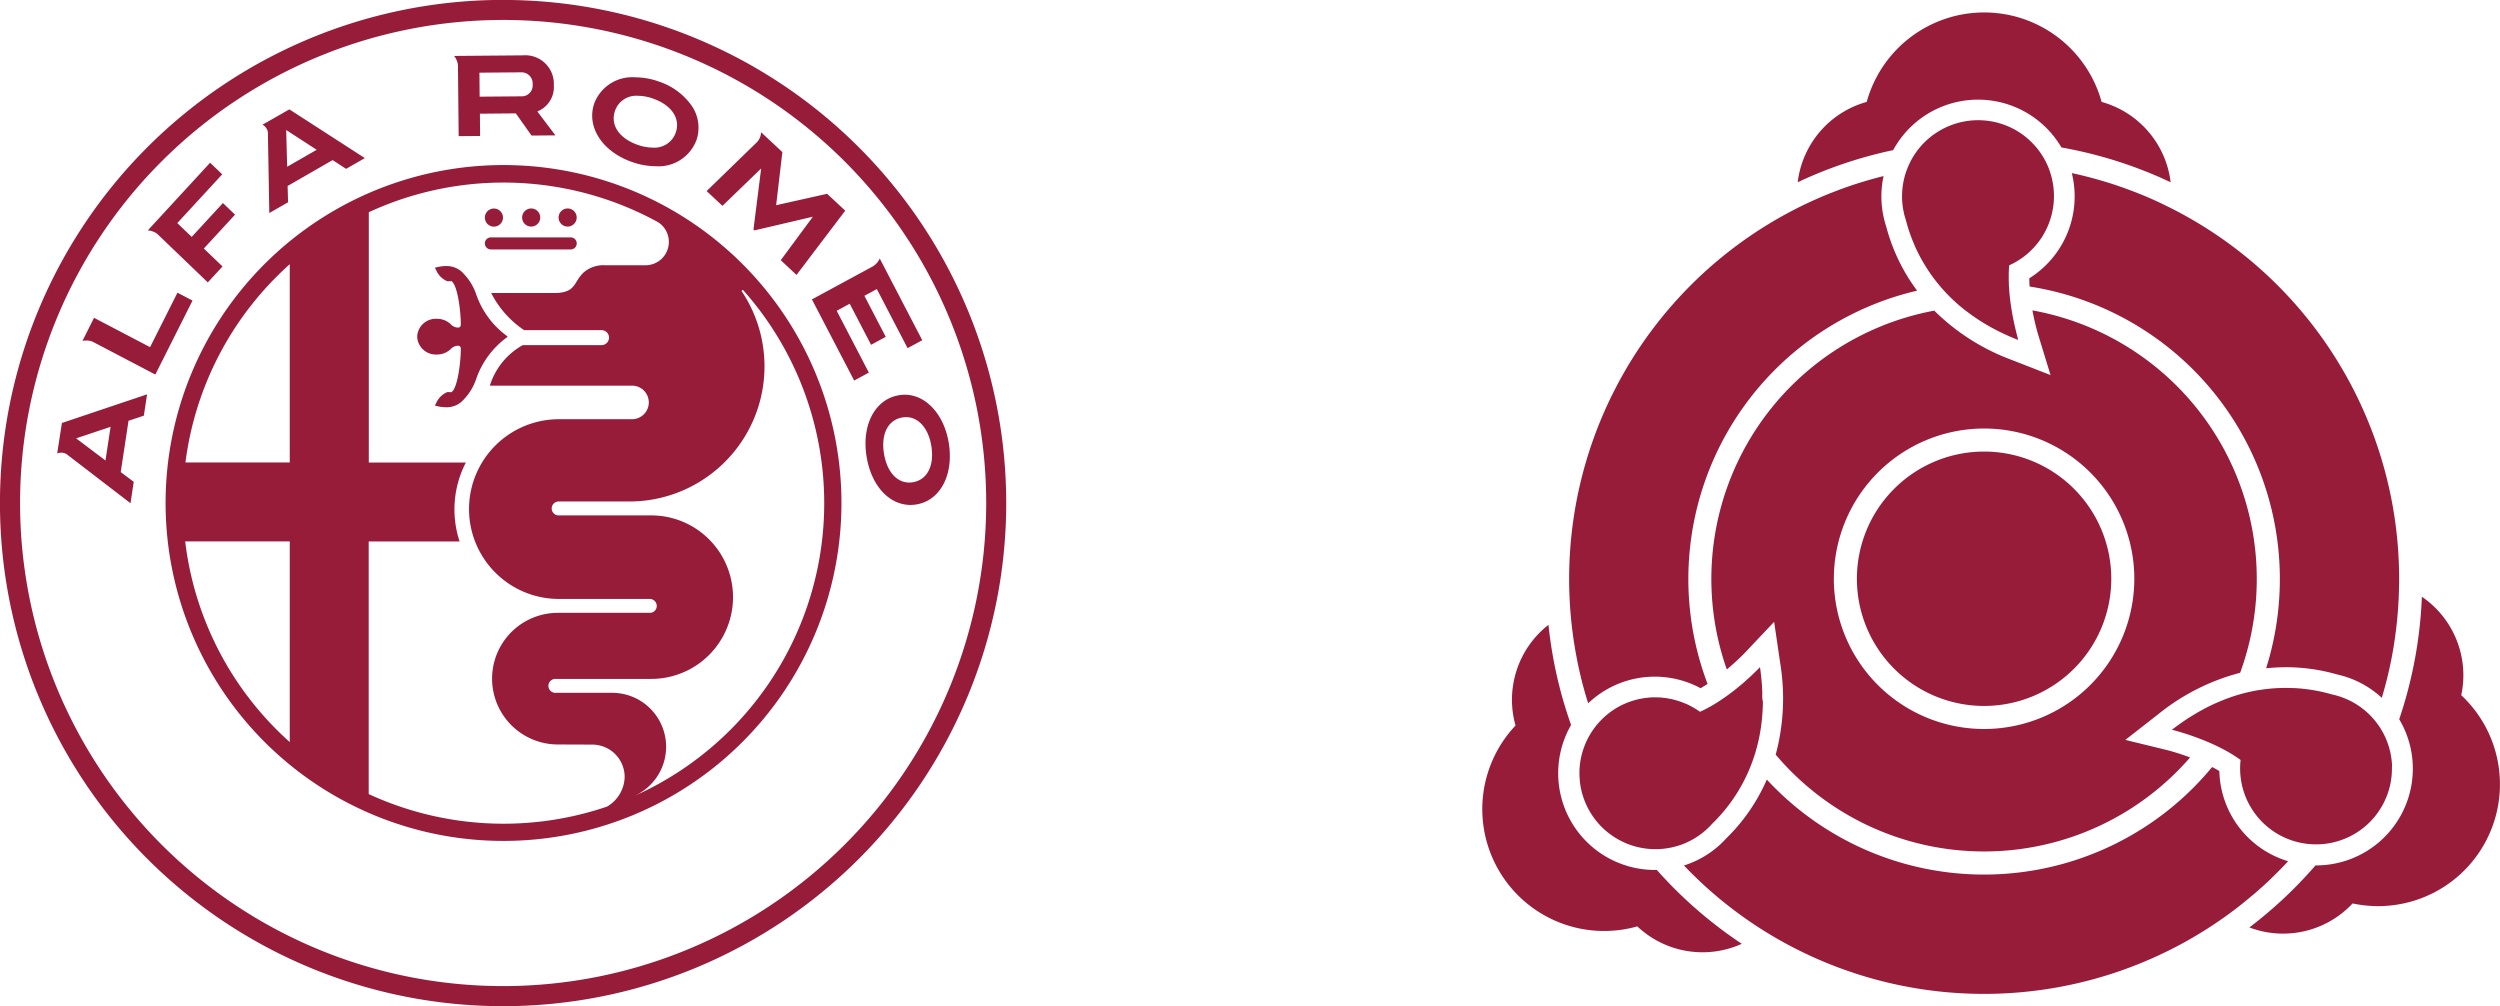
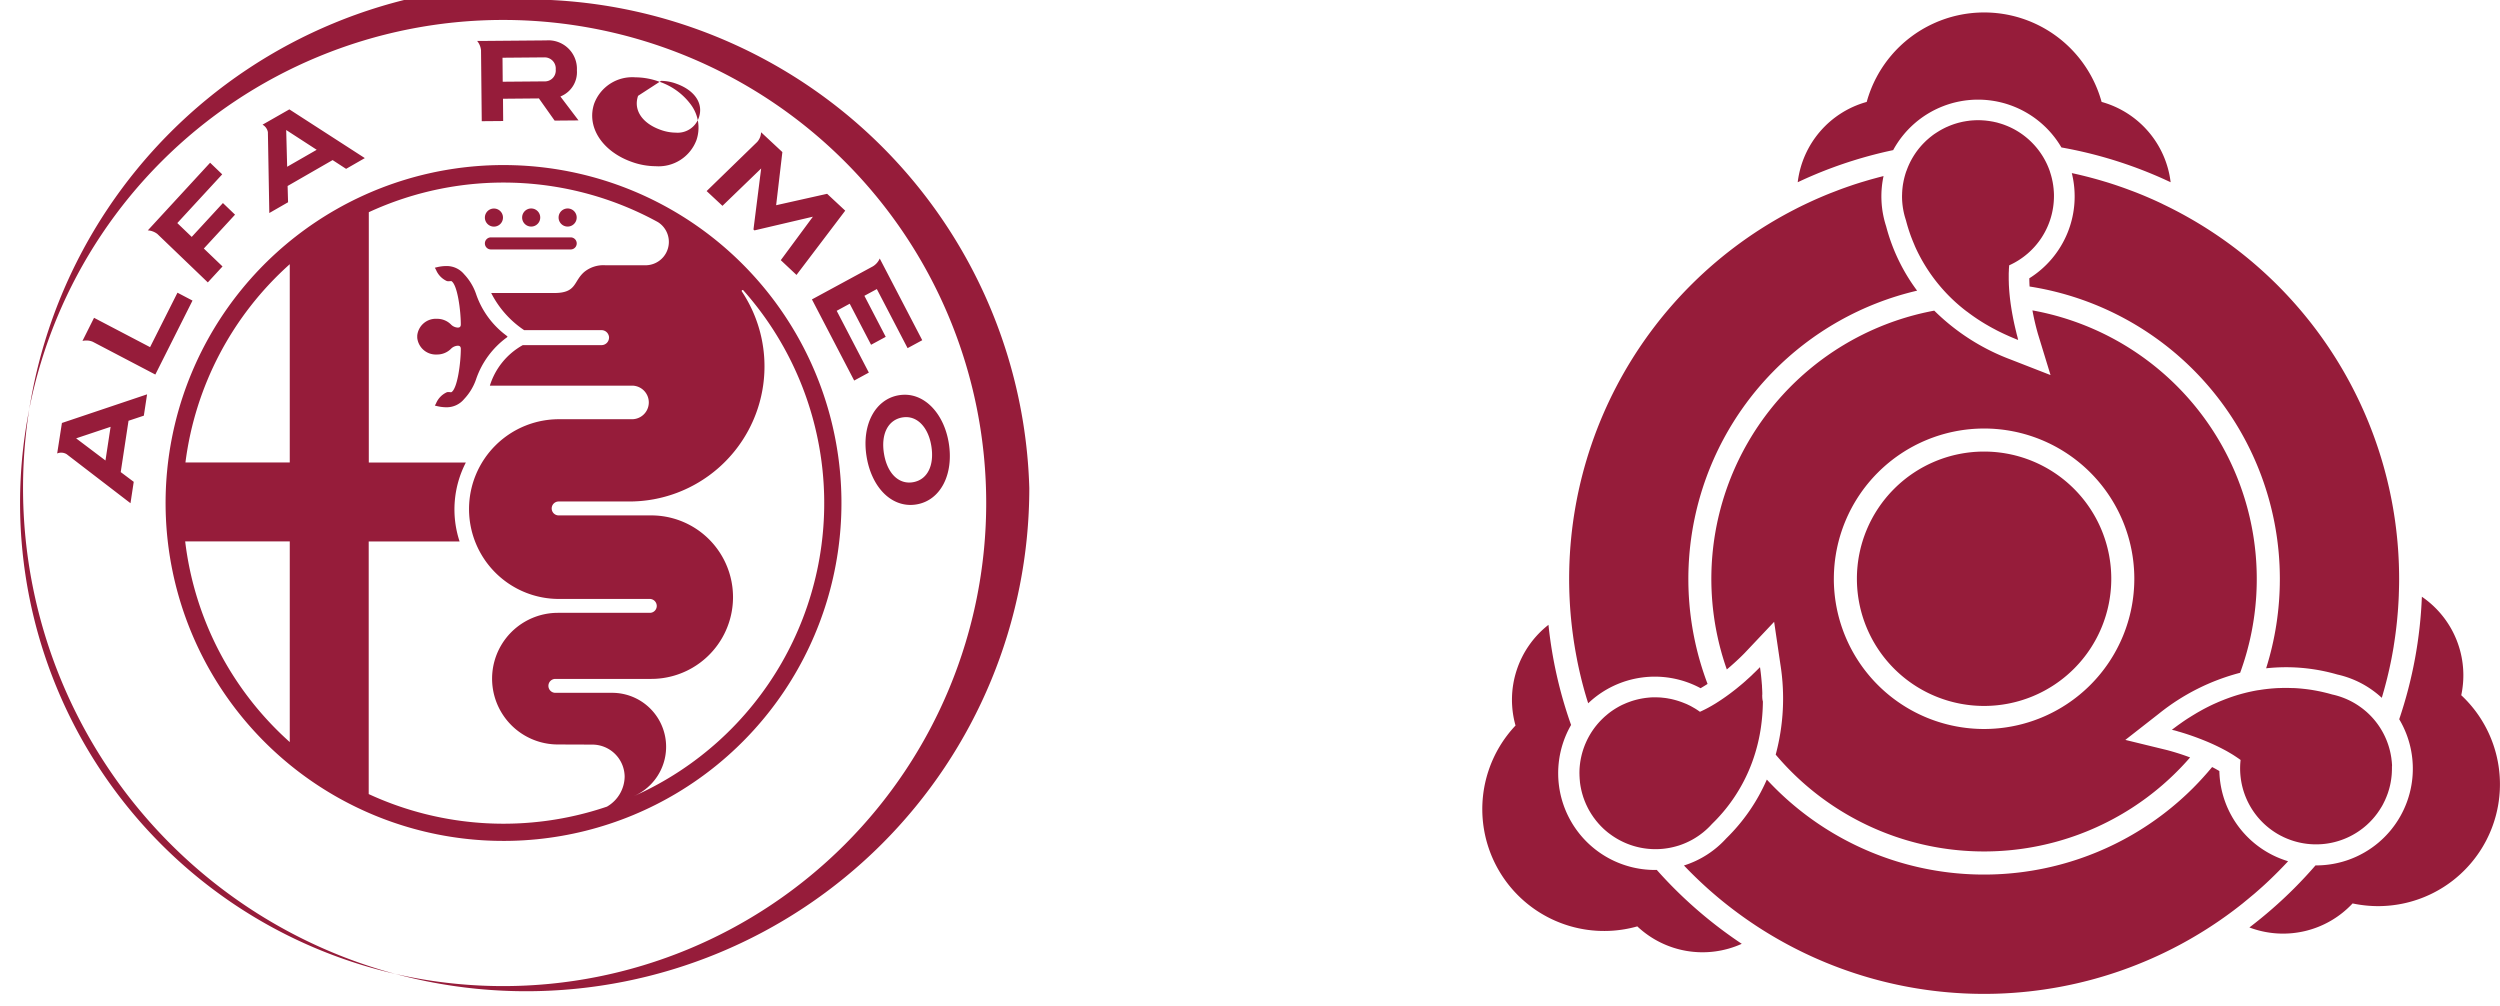
<svg xmlns="http://www.w3.org/2000/svg" width="179.58" height="72.282" viewBox="0 0 179.58 72.282">
-   <path d="M65.401 36.27c-1.539 0-2.805-1.388-3.149-3.453-.377-2.266.591-4.126 2.3-4.424a2.742 2.742 0 01.446-.038c1.516 0 2.811 1.416 3.15 3.446.377 2.271-.588 4.133-2.294 4.429a2.623 2.623 0 01-.455.04m-.311-6.307a1.76 1.76 0 00-.272.023c-1.034.18-1.55 1.2-1.316 2.612.212 1.272.906 2.064 1.813 2.064a1.567 1.567 0 00.277-.025c1.029-.178 1.542-1.206 1.307-2.617-.207-1.25-.918-2.057-1.809-2.057M4.78 32.62l-.009-.005a.767.767 0 00-.371-.1.744.744 0 00-.293.059l.341-2.191 6.117-2.057-.233 1.532-1.1.366-.56 3.687.934.7-.233 1.536zm.688-1.133l2.108 1.592.368-2.42zm52.855-9.98l4.37-2.369a1.233 1.233 0 00.5-.569l3.054 5.869-1.053.57-2.209-4.244-.894.484 1.533 2.948-1.053.57-1.534-2.949-.935.509 2.309 4.438-1.053.572zM6.663 24.55a1.149 1.149 0 00-.463-.091 1.284 1.284 0 00-.276.03l.831-1.66 4.025 2.107 1.968-3.911 1.08.566-2.671 5.313zm4.622-7.761h-.005a1.261 1.261 0 00-.662-.241l4.475-4.859.869.834-3.226 3.5 1.036.994 2.241-2.432.87.835-2.241 2.432 1.342 1.288-1.056 1.146zm44.8 1.9l2.307-3.123-4.2.984-.069-.065.553-4.384-2.78 2.685-1.137-1.061 3.627-3.524a1.106 1.106 0 00.285-.7l.166.154 1.362 1.269-.447 3.817 3.662-.82 1.3 1.211-3.5 4.617zM19.243 9.501v-.01a.767.767 0 00-.385-.535l1.927-1.1 5.421 3.5-1.345.773-.969-.63-3.233 1.86.033 1.169-1.347.774zm1.384 2.478l2.122-1.219-2.191-1.421zm26.467-.04a5.156 5.156 0 01-1.735-.317c-2.125-.763-3.247-2.531-2.67-4.2a2.915 2.915 0 012.95-1.867 5.058 5.058 0 011.711.311 4.666 4.666 0 012.314 1.7 2.771 2.771 0 01.365 2.494 2.905 2.905 0 01-2.934 1.879zm-1.259-5.056a1.606 1.606 0 00-1.658 1.074c-.348 1.007.281 1.964 1.6 2.438a3.276 3.276 0 001.105.207 1.611 1.611 0 001.66-1.081c.346-1-.286-1.956-1.611-2.432a3.22 3.22 0 00-1.1-.206m-12.936-2.2a1.262 1.262 0 00-.278-.667h.271l4.694-.04a2.05 2.05 0 012.2 2.155 1.874 1.874 0 01-1.024 1.8l-.16.076 1.3 1.716-1.716.015-1.128-1.594-2.581.023.013 1.6-1.539.013zm1.543.538l.015 1.724 2.98-.025a.783.783 0 00.828-.858.8.8 0 00-.82-.867zm1.7-5.227a36.141 36.141 0 1036.141 36.141A36.141 36.141 0 0036.141-.004m0 70.837a34.7 34.7 0 1134.7-34.7 34.7 34.7 0 01-34.7 34.7m4.635-54.558a.65.65 0 10-.651-.651.65.65 0 00.651.651m-2.619 0a.65.65 0 10-.651-.651.65.65 0 00.651.651m-1.776 7.988l.081-.078-.081-.077a6.2 6.2 0 01-2.169-2.945 3.922 3.922 0 00-.881-1.473 1.619 1.619 0 00-1.263-.58 2.949 2.949 0 00-.693.087l-.138.034.086.158a1.516 1.516 0 00.776.8.373.373 0 00.107.013c.032 0 .066 0 .1-.005a.731.731 0 01.079-.005.139.139 0 01.037 0c.445.258.679 2.159.679 3.106 0 .161-.067.234-.216.234a.746.746 0 01-.461-.193 1.409 1.409 0 00-1.045-.439 1.342 1.342 0 00-1.408 1.206v.153a1.342 1.342 0 001.408 1.206 1.409 1.409 0 001.045-.439.746.746 0 01.461-.193c.149 0 .216.072.216.234 0 .947-.234 2.848-.679 3.106a.107.107 0 01-.037 0c-.025 0-.052 0-.079-.005s-.068-.006-.1-.006a.339.339 0 00-.107.014 1.513 1.513 0 00-.776.8l-.086.158.138.033a2.9 2.9 0 00.693.088 1.617 1.617 0 001.263-.581 3.923 3.923 0 00.881-1.473 6.192 6.192 0 012.169-2.944m-.211-12.4a24.274 24.274 0 1024.273 24.274A24.273 24.273 0 0036.17 11.857M20.814 53.305a22.984 22.984 0 01-7.512-14.413h7.512zm0-20.084h-7.493a22.984 22.984 0 017.493-14.243zm22.757 24.731a23.1 23.1 0 01-17.086-.912V38.896h6.529a7.347 7.347 0 01.448-5.671h-6.97V15.243a23.066 23.066 0 0120.769.712 1.679 1.679 0 01-.9 3.1h-2.866a2.181 2.181 0 00-1.525.478c-.8.694-.526 1.515-2.167 1.515h-4.519a7.047 7.047 0 002.366 2.667h5.557a.537.537 0 01.5.337.461.461 0 01.042.193.477.477 0 01-.011.1.537.537 0 01-.529.446h-5.656a5.042 5.042 0 00-2.365 2.91h10.21a1.206 1.206 0 110 2.413h-5.171a6.455 6.455 0 100 12.909h6.449a.505.505 0 01.5.506.494.494 0 01-.5.492h-6.6a4.728 4.728 0 100 9.456l2.494.009a2.325 2.325 0 012.3 2.309 2.527 2.527 0 01-1.286 2.156m2.049-.809c-.027.013-.054.028-.082.04l.007-.006.075-.034a3.874 3.874 0 00-1.661-7.375h-4.079a.5.5 0 010-1h6.889a5.872 5.872 0 000-11.744h-6.653a.5.5 0 110-1h5.08a9.707 9.707 0 008.108-15.043l-.025-.036a.064.064 0 01-.015-.041.071.071 0 01.072-.071.047.047 0 01.047.022l.008.01a23.029 23.029 0 01-7.771 36.281M35.264 17.919h5.729a.434.434 0 100-.868h-5.729a.434.434 0 100 .868m.216-1.64a.65.65 0 10-.65-.651.65.65 0 00.65.651m97.905 25.294a9.136 9.136 0 119.136 9.136 9.136 9.136 0 01-9.136-9.136zm21.767-27.01q-.258-.121-.519-.238l-.255-.111q-.246-.107-.494-.21l-.262-.106c-.173-.07-.347-.137-.521-.2l-.235-.089q-.336-.125-.675-.24c-.029-.01-.057-.021-.086-.03a28.181 28.181 0 00-.777-.252l-.2-.059a29.528 29.528 0 00-.58-.169l-.273-.074q-.259-.07-.522-.135a24.276 24.276 0 00-.818-.192l-.113-.024a6.939 6.939 0 01-3.052 7.556c0 .2.007.394.019.591a21.254 21.254 0 0117.977 21 21.33 21.33 0 01-.985 6.424 13.536 13.536 0 011.413-.077 13.245 13.245 0 013.7.523 6.912 6.912 0 012.022.8 7.02 7.02 0 011.173.875c.277-.927.512-1.871.7-2.833l.006-.033q.082-.428.153-.859v-.015a29.812 29.812 0 00.362-3.611v-.029c.014-.388.024-.777.024-1.168a29.813 29.813 0 00-16.97-26.911c-.071-.039-.142-.071-.212-.104zm-27.6 39.645a15.574 15.574 0 00.335-6.5l-.447-3.042-2.11 2.234c-.01.01-.528.551-1.289 1.188a19.6 19.6 0 0114.9-25.774 15.56 15.56 0 005.489 3.511l2.864 1.117-.9-2.94a17.474 17.474 0 01-.4-1.706 19.606 19.606 0 0114.92 26.031 15.571 15.571 0 00-5.825 2.929l-2.422 1.893 2.987.729a17.128 17.128 0 011.665.53 19.587 19.587 0 01-29.766-.2zm4.176-12.635a10.792 10.792 0 1010.792-10.792 10.8 10.8 0 00-10.791 10.792zm5.211-29.289a5.312 5.312 0 00-.175.608l-.015.061-.029.15-.019.1c-.006.031-.013.088-.02.133s-.011.086-.016.129l-.013.118a4.18 4.18 0 00-.012.16c0 .032-.005.063-.006.094 0 .086-.007.173-.007.26a5.43 5.43 0 00.282 1.729c.019.076.04.154.062.233l.019.065c.016.059.033.119.052.18l.023.075.057.181.026.077.066.191.026.073c.024.068.049.135.076.2l.026.068c.028.073.058.146.088.22l.025.059c.033.079.068.16.1.241l.02.044c.039.088.08.177.123.266l.013.026a12.079 12.079 0 003.565 4.35h.006a13.709 13.709 0 001.386.934l.074.042q.2.117.41.231l.145.076q.181.1.369.189l.173.084c.127.061.257.12.388.178.056.025.11.051.167.075q.281.121.574.237l-.012-.041v-.014l-.012-.04v-.014l-.017-.062v-.014c-.024-.086-.055-.2-.09-.338v-.012a8.485 8.485 0 00-.033-.133l-.005-.019-.034-.143-.005-.021a20.445 20.445 0 01-.167-.778l-.006-.033-.035-.185-.008-.044-.033-.191-.007-.038-.037-.234a15.014 15.014 0 01-.168-1.679c0-.108-.007-.217-.008-.326v-.355c0-.093.006-.185.011-.278v-.071c.006-.1.014-.2.023-.3a5.454 5.454 0 003.215-4.973c0-.09 0-.18-.007-.269 0-.04-.005-.078-.008-.117l-.011-.147c-.004-.047-.012-.1-.019-.154 0-.034-.008-.068-.013-.1-.008-.06-.019-.12-.029-.179l-.013-.071a5.124 5.124 0 00-.043-.2l-.01-.046a5.034 5.034 0 00-.056-.211l-.008-.027a4.341 4.341 0 00-.069-.221v-.011a5.436 5.436 0 00-1.262-2.055 5.444 5.444 0 00-1.033-.83 5.47 5.47 0 00-.224-.131l-.008-.005a5.206 5.206 0 00-.223-.116l-.016-.008a4.324 4.324 0 00-.219-.1l-.026-.012a5.772 5.772 0 00-.217-.087l-.035-.014c-.07-.026-.14-.05-.212-.073l-.045-.015-.2-.059-.058-.017a4.164 4.164 0 00-.2-.046l-.068-.016c-.064-.013-.13-.024-.2-.036l-.077-.013c-.063-.01-.127-.017-.191-.025l-.085-.011a4.269 4.269 0 00-.2-.015l-.081-.006a5.317 5.317 0 00-.572 0l-.094.007c-.064 0-.128.009-.191.016-.037 0-.073.009-.109.014a4.747 4.747 0 00-.172.023l-.113.02c-.055.01-.11.019-.164.031l-.113.026-.159.039-.11.031-.157.047-.106.036-.155.056-.1.04a8.7 8.7 0 00-.153.065l-.1.043c-.052.024-.1.049-.153.074l-.091.047c-.051.026-.1.054-.153.083l-.084.048-.152.094-.078.05-.153.1-.069.05c-.052.038-.1.078-.155.118l-.058.046q-.081.066-.159.135l-.047.04c-.057.051-.113.1-.167.157l-.029.028a5.735 5.735 0 00-.188.194 5.459 5.459 0 00-1.121 1.866zm24.975 51.933q.243-.209.481-.422l.122-.108q.306-.276.6-.56l.038-.037c.181-.174.359-.35.536-.528l.147-.151q.212-.216.419-.436l.1-.112a6.926 6.926 0 01-4.936-6.477c-.169-.1-.344-.2-.52-.287q-.642.775-1.362 1.5a21.244 21.244 0 01-30.045 0c-.2-.2-.39-.4-.579-.6a13.381 13.381 0 01-2.92 4.23 6.9 6.9 0 01-3.033 1.941 31.125 31.125 0 001.7 1.65l.006.006q.318.283.643.557l.016.014a29.806 29.806 0 002.77 2.07l.013.009a29.819 29.819 0 0034.324-1.069l.179-.137c.155-.118.308-.238.461-.359l.2-.165q.219-.177.435-.36zm-42.9-1.731c-.046 0-.092.005-.138.005a6.949 6.949 0 01-6.022-10.416 31.139 31.139 0 01-1.624-7.193 6.836 6.836 0 00-2.367 7.234 8.752 8.752 0 008.748 14.428 6.833 6.833 0 007.503 1.252 31.59 31.59 0 01-4.841-3.967 31.808 31.808 0 01-1.265-1.343zm-6.025-16.866c.035.262.074.522.117.782l.021.13q.065.383.138.76l.018.1q.255 1.293.621 2.546l.027.089c.048.164.1.327.152.491a6.939 6.939 0 018.075-1.083c.169-.1.336-.2.5-.307a21.27 21.27 0 0115.052-28.249 13.383 13.383 0 01-2.225-4.623 6.94 6.94 0 01-.186-3.607h-.005q-.261.064-.521.135l-.274.074c-.194.054-.386.111-.579.169l-.2.059c-.261.081-.52.164-.778.252l-.085.03c-.226.077-.452.157-.675.24-.079.029-.157.06-.235.09l-.521.2-.262.107c-.166.069-.33.139-.494.21-.085.037-.171.073-.255.111q-.261.117-.519.238c-.07.033-.142.065-.212.1-.24.114-.479.232-.715.353a29.839 29.839 0 00-15.99 30.528zm63.809 4.313a6.836 6.836 0 00-2.83-7.069 31.228 31.228 0 01-1.627 8.8 6.947 6.947 0 01-5.973 10.5h-.041q-.741.855-1.548 1.663a31.955 31.955 0 01-3.2 2.794 6.833 6.833 0 007.413-1.726 8.752 8.752 0 007.8-14.96zm-40.809-39.148a6.94 6.94 0 0112.087-.194 31.167 31.167 0 016.7 1.987c.386.163.767.335 1.145.513a6.832 6.832 0 00-4.958-5.77 8.751 8.751 0 00-16.873 0 6.832 6.832 0 00-4.957 5.77c.377-.178.758-.35 1.144-.513a31.187 31.187 0 015.706-1.793zm-9.4 39.13v-.164a14.872 14.872 0 00-.02-.414q0-.1-.012-.192c-.01-.14-.023-.282-.037-.425l-.018-.183a16.48 16.48 0 00-.078-.616l-.007.008-.019.02-.009.009-.029.029-.011.012-.043.044-.013.012c-.062.063-.146.146-.247.244l-.014.013-.095.09-.017.017-.1.1-.018.016-.127.117c-.094.087-.2.178-.3.273l-.155.134-.028.024-.142.12-.035.029c-.048.04-.1.081-.147.121l-.034.028c-.059.049-.12.1-.182.147a15.274 15.274 0 01-1.383.98 11.77 11.77 0 01-.283.17 8.832 8.832 0 01-.283.159l-.02.011c-.08.043-.161.084-.242.125l-.063.031q-.133.066-.267.126a5.059 5.059 0 00-.341-.228c-.039-.024-.078-.045-.117-.068-.08-.046-.159-.092-.241-.135-.047-.024-.1-.046-.144-.069a2.27 2.27 0 00-.227-.1l-.156-.063a6.209 6.209 0 00-.622-.201l-.165-.041a5.04 5.04 0 00-.239-.047c-.055-.01-.109-.021-.164-.029-.084-.012-.169-.021-.254-.03-.051-.005-.1-.012-.153-.015-.1-.008-.2-.01-.293-.012h-.216c-.088 0-.176 0-.264.011-.045 0-.091.008-.137.013a4.532 4.532 0 00-.231.026l-.147.023c-.073.013-.147.026-.22.042-.05.01-.1.022-.15.034-.073.017-.145.037-.218.057-.049.014-.1.028-.147.044a4.814 4.814 0 00-.221.076l-.138.051c-.079.031-.158.066-.237.1l-.116.051a5.367 5.367 0 00-.344.18q-.219.125-.421.266l-.025.017q-.2.141-.382.3l-.022.018a5.575 5.575 0 00-.354.332l-.009.009a5.465 5.465 0 00-1.539 3.609c0 .087-.005.174 0 .261v.007c0 .085.005.169.01.253v.016q.008.121.021.243v.026c.009.078.02.155.032.233l.005.035c.012.074.027.148.042.222l.009.045c.015.07.032.14.05.21l.014.055c.018.067.038.133.059.2l.019.064c.02.064.043.127.067.19l.025.07c.023.062.049.124.075.185l.03.072c.028.063.058.125.088.187l.032.067c.042.084.086.167.133.249s.1.167.15.248l.048.07c.037.057.074.113.114.168l.056.074c.038.052.076.1.116.153l.058.069c.041.05.083.1.126.149l.055.059a3.937 3.937 0 00.19.197c.051.051.1.1.155.148l.042.038c.058.051.116.1.175.149l.031.025c.064.052.13.1.2.151l.017.012a5.463 5.463 0 004.838.8h.007q.084-.027.168-.057l.076-.027c.047-.017.093-.035.14-.054l.108-.044.116-.051c.047-.021.093-.043.14-.066l.088-.043c.077-.039.153-.079.228-.122a5.46 5.46 0 001.364-1.1l.171-.17.048-.048.13-.134.054-.058.129-.14.054-.06.133-.151.051-.059a8.3 8.3 0 00.14-.168l.046-.055c.049-.061.1-.123.148-.187l.038-.049c.053-.068.106-.138.158-.21l.03-.04c.057-.078.113-.158.17-.239l.016-.023a11.861 11.861 0 001.382-2.68 12.41 12.41 0 00.633-2.569v-.007a13.692 13.692 0 00.126-1.667v-.085c-.044-.157-.045-.314-.048-.473zm45.235 5.143v-.086c0-.064-.008-.128-.013-.191l-.006-.078a6.426 6.426 0 00-.024-.2c0-.023-.005-.046-.008-.068a7.206 7.206 0 00-.036-.212l-.01-.054a6.3 6.3 0 00-.05-.23l-.008-.033a5.447 5.447 0 00-1.724-2.812l-.039-.033a5.618 5.618 0 00-.33-.259l-.053-.037a5.262 5.262 0 00-.363-.237 5.46 5.46 0 00-1.631-.641 16.354 16.354 0 00-.292-.081l-.079-.021-.3-.072-.025-.006a9.088 9.088 0 00-.338-.071l-.088-.017c-.105-.02-.213-.039-.323-.057l-.046-.008c-.123-.019-.25-.036-.379-.052l-.1-.012a16.746 16.746 0 00-.345-.035l-.069-.006a10.766 10.766 0 00-.415-.025h-.1a11.052 11.052 0 00-.367-.008h-.09c-.139 0-.281 0-.425.009h-.081c-.122.006-.246.013-.372.023l-.106.008c-.148.013-.3.028-.45.047h-.006c-.162.02-.326.045-.491.072h-.025a12.337 12.337 0 00-2.057.535l-.076.028c-.113.041-.226.083-.339.128l-.139.055c-.121.049-.243.1-.366.155l-.11.048q-.479.215-.967.482l-.14.079c-.115.064-.23.13-.345.2l-.173.105c-.107.066-.215.135-.323.2l-.177.116a20.92 20.92 0 00-.34.235l-.157.111c-.165.119-.33.242-.5.372h.012l.028.008h.012l.04.01.017.005.06.016h.015c.086.023.2.055.336.1h.013l.13.039.02.006.14.043.02.006c.222.07.477.154.755.254l.031.011.178.065.04.015.182.07.036.013.221.088a14.781 14.781 0 011.532.714c.1.052.191.105.285.16l.008.005c.094.054.187.11.279.167l.016.01c.078.049.155.1.232.151l.059.04c.082.055.163.112.242.17a5.456 5.456 0 002.635 5.3c.077.046.156.089.234.131.044.023.089.044.133.066l.1.05c.063.029.126.057.19.084l.041.017a5.458 5.458 0 005.718-.969c.063-.057.125-.115.186-.175l.014-.013c.056-.056.111-.113.164-.171l.027-.028c.05-.054.1-.11.145-.167l.037-.042c.045-.055.088-.111.131-.167l.041-.053c.041-.055.08-.112.119-.17.014-.02.029-.039.042-.06.052-.078.1-.158.151-.239s.1-.168.141-.253l.041-.083c.029-.058.058-.115.085-.173l.043-.1c.023-.054.047-.107.068-.161a3.32 3.32 0 00.04-.106c.02-.052.04-.1.058-.158l.034-.108c.017-.053.034-.106.049-.159l.029-.109.04-.161.023-.107a5.218 5.218 0 00.048-.27l.024-.168c0-.034.008-.068.011-.1l.016-.173c0-.033 0-.065.006-.1 0-.059.005-.119.006-.178v-.093a.945.945 0 00-.003-.166z" opacity=".93" fill="#8f0c2c" />
+   <path d="M65.401 36.27c-1.539 0-2.805-1.388-3.149-3.453-.377-2.266.591-4.126 2.3-4.424a2.742 2.742 0 01.446-.038c1.516 0 2.811 1.416 3.15 3.446.377 2.271-.588 4.133-2.294 4.429a2.623 2.623 0 01-.455.04m-.311-6.307a1.76 1.76 0 00-.272.023c-1.034.18-1.55 1.2-1.316 2.612.212 1.272.906 2.064 1.813 2.064a1.567 1.567 0 00.277-.025c1.029-.178 1.542-1.206 1.307-2.617-.207-1.25-.918-2.057-1.809-2.057M4.78 32.62l-.009-.005a.767.767 0 00-.371-.1.744.744 0 00-.293.059l.341-2.191 6.117-2.057-.233 1.532-1.1.366-.56 3.687.934.7-.233 1.536zm.688-1.133l2.108 1.592.368-2.42zm52.855-9.98l4.37-2.369a1.233 1.233 0 00.5-.569l3.054 5.869-1.053.57-2.209-4.244-.894.484 1.533 2.948-1.053.57-1.534-2.949-.935.509 2.309 4.438-1.053.572zM6.663 24.55a1.149 1.149 0 00-.463-.091 1.284 1.284 0 00-.276.03l.831-1.66 4.025 2.107 1.968-3.911 1.08.566-2.671 5.313zm4.622-7.761h-.005a1.261 1.261 0 00-.662-.241l4.475-4.859.869.834-3.226 3.5 1.036.994 2.241-2.432.87.835-2.241 2.432 1.342 1.288-1.056 1.146zm44.8 1.9l2.307-3.123-4.2.984-.069-.065.553-4.384-2.78 2.685-1.137-1.061 3.627-3.524a1.106 1.106 0 00.285-.7l.166.154 1.362 1.269-.447 3.817 3.662-.82 1.3 1.211-3.5 4.617zM19.243 9.501v-.01a.767.767 0 00-.385-.535l1.927-1.1 5.421 3.5-1.345.773-.969-.63-3.233 1.86.033 1.169-1.347.774zm1.384 2.478l2.122-1.219-2.191-1.421zm26.467-.04a5.156 5.156 0 01-1.735-.317c-2.125-.763-3.247-2.531-2.67-4.2a2.915 2.915 0 012.95-1.867 5.058 5.058 0 011.711.311 4.666 4.666 0 012.314 1.7 2.771 2.771 0 01.365 2.494 2.905 2.905 0 01-2.934 1.879zm-1.259-5.056c-.348 1.007.281 1.964 1.6 2.438a3.276 3.276 0 001.105.207 1.611 1.611 0 001.66-1.081c.346-1-.286-1.956-1.611-2.432a3.22 3.22 0 00-1.1-.206m-12.936-2.2a1.262 1.262 0 00-.278-.667h.271l4.694-.04a2.05 2.05 0 012.2 2.155 1.874 1.874 0 01-1.024 1.8l-.16.076 1.3 1.716-1.716.015-1.128-1.594-2.581.023.013 1.6-1.539.013zm1.543.538l.015 1.724 2.98-.025a.783.783 0 00.828-.858.8.8 0 00-.82-.867zm1.7-5.227a36.141 36.141 0 1036.141 36.141A36.141 36.141 0 0036.141-.004m0 70.837a34.7 34.7 0 1134.7-34.7 34.7 34.7 0 01-34.7 34.7m4.635-54.558a.65.65 0 10-.651-.651.65.65 0 00.651.651m-2.619 0a.65.65 0 10-.651-.651.65.65 0 00.651.651m-1.776 7.988l.081-.078-.081-.077a6.2 6.2 0 01-2.169-2.945 3.922 3.922 0 00-.881-1.473 1.619 1.619 0 00-1.263-.58 2.949 2.949 0 00-.693.087l-.138.034.086.158a1.516 1.516 0 00.776.8.373.373 0 00.107.013c.032 0 .066 0 .1-.005a.731.731 0 01.079-.005.139.139 0 01.037 0c.445.258.679 2.159.679 3.106 0 .161-.067.234-.216.234a.746.746 0 01-.461-.193 1.409 1.409 0 00-1.045-.439 1.342 1.342 0 00-1.408 1.206v.153a1.342 1.342 0 001.408 1.206 1.409 1.409 0 001.045-.439.746.746 0 01.461-.193c.149 0 .216.072.216.234 0 .947-.234 2.848-.679 3.106a.107.107 0 01-.037 0c-.025 0-.052 0-.079-.005s-.068-.006-.1-.006a.339.339 0 00-.107.014 1.513 1.513 0 00-.776.8l-.086.158.138.033a2.9 2.9 0 00.693.088 1.617 1.617 0 001.263-.581 3.923 3.923 0 00.881-1.473 6.192 6.192 0 012.169-2.944m-.211-12.4a24.274 24.274 0 1024.273 24.274A24.273 24.273 0 0036.17 11.857M20.814 53.305a22.984 22.984 0 01-7.512-14.413h7.512zm0-20.084h-7.493a22.984 22.984 0 017.493-14.243zm22.757 24.731a23.1 23.1 0 01-17.086-.912V38.896h6.529a7.347 7.347 0 01.448-5.671h-6.97V15.243a23.066 23.066 0 0120.769.712 1.679 1.679 0 01-.9 3.1h-2.866a2.181 2.181 0 00-1.525.478c-.8.694-.526 1.515-2.167 1.515h-4.519a7.047 7.047 0 002.366 2.667h5.557a.537.537 0 01.5.337.461.461 0 01.042.193.477.477 0 01-.011.1.537.537 0 01-.529.446h-5.656a5.042 5.042 0 00-2.365 2.91h10.21a1.206 1.206 0 110 2.413h-5.171a6.455 6.455 0 100 12.909h6.449a.505.505 0 01.5.506.494.494 0 01-.5.492h-6.6a4.728 4.728 0 100 9.456l2.494.009a2.325 2.325 0 012.3 2.309 2.527 2.527 0 01-1.286 2.156m2.049-.809c-.027.013-.054.028-.082.04l.007-.006.075-.034a3.874 3.874 0 00-1.661-7.375h-4.079a.5.5 0 010-1h6.889a5.872 5.872 0 000-11.744h-6.653a.5.5 0 110-1h5.08a9.707 9.707 0 008.108-15.043l-.025-.036a.064.064 0 01-.015-.041.071.071 0 01.072-.071.047.047 0 01.047.022l.008.01a23.029 23.029 0 01-7.771 36.281M35.264 17.919h5.729a.434.434 0 100-.868h-5.729a.434.434 0 100 .868m.216-1.64a.65.65 0 10-.65-.651.65.65 0 00.65.651m97.905 25.294a9.136 9.136 0 119.136 9.136 9.136 9.136 0 01-9.136-9.136zm21.767-27.01q-.258-.121-.519-.238l-.255-.111q-.246-.107-.494-.21l-.262-.106c-.173-.07-.347-.137-.521-.2l-.235-.089q-.336-.125-.675-.24c-.029-.01-.057-.021-.086-.03a28.181 28.181 0 00-.777-.252l-.2-.059a29.528 29.528 0 00-.58-.169l-.273-.074q-.259-.07-.522-.135a24.276 24.276 0 00-.818-.192l-.113-.024a6.939 6.939 0 01-3.052 7.556c0 .2.007.394.019.591a21.254 21.254 0 0117.977 21 21.33 21.33 0 01-.985 6.424 13.536 13.536 0 011.413-.077 13.245 13.245 0 013.7.523 6.912 6.912 0 012.022.8 7.02 7.02 0 011.173.875c.277-.927.512-1.871.7-2.833l.006-.033q.082-.428.153-.859v-.015a29.812 29.812 0 00.362-3.611v-.029c.014-.388.024-.777.024-1.168a29.813 29.813 0 00-16.97-26.911c-.071-.039-.142-.071-.212-.104zm-27.6 39.645a15.574 15.574 0 00.335-6.5l-.447-3.042-2.11 2.234c-.01.01-.528.551-1.289 1.188a19.6 19.6 0 0114.9-25.774 15.56 15.56 0 005.489 3.511l2.864 1.117-.9-2.94a17.474 17.474 0 01-.4-1.706 19.606 19.606 0 0114.92 26.031 15.571 15.571 0 00-5.825 2.929l-2.422 1.893 2.987.729a17.128 17.128 0 011.665.53 19.587 19.587 0 01-29.766-.2zm4.176-12.635a10.792 10.792 0 1010.792-10.792 10.8 10.8 0 00-10.791 10.792zm5.211-29.289a5.312 5.312 0 00-.175.608l-.015.061-.029.15-.019.1c-.006.031-.013.088-.02.133s-.011.086-.016.129l-.013.118a4.18 4.18 0 00-.012.16c0 .032-.005.063-.006.094 0 .086-.007.173-.007.26a5.43 5.43 0 00.282 1.729c.019.076.04.154.062.233l.019.065c.016.059.033.119.052.18l.023.075.057.181.026.077.066.191.026.073c.024.068.049.135.076.2l.026.068c.028.073.058.146.088.22l.025.059c.033.079.068.16.1.241l.02.044c.039.088.08.177.123.266l.013.026a12.079 12.079 0 003.565 4.35h.006a13.709 13.709 0 001.386.934l.074.042q.2.117.41.231l.145.076q.181.1.369.189l.173.084c.127.061.257.12.388.178.056.025.11.051.167.075q.281.121.574.237l-.012-.041v-.014l-.012-.04v-.014l-.017-.062v-.014c-.024-.086-.055-.2-.09-.338v-.012a8.485 8.485 0 00-.033-.133l-.005-.019-.034-.143-.005-.021a20.445 20.445 0 01-.167-.778l-.006-.033-.035-.185-.008-.044-.033-.191-.007-.038-.037-.234a15.014 15.014 0 01-.168-1.679c0-.108-.007-.217-.008-.326v-.355c0-.093.006-.185.011-.278v-.071c.006-.1.014-.2.023-.3a5.454 5.454 0 003.215-4.973c0-.09 0-.18-.007-.269 0-.04-.005-.078-.008-.117l-.011-.147c-.004-.047-.012-.1-.019-.154 0-.034-.008-.068-.013-.1-.008-.06-.019-.12-.029-.179l-.013-.071a5.124 5.124 0 00-.043-.2l-.01-.046a5.034 5.034 0 00-.056-.211l-.008-.027a4.341 4.341 0 00-.069-.221v-.011a5.436 5.436 0 00-1.262-2.055 5.444 5.444 0 00-1.033-.83 5.47 5.47 0 00-.224-.131l-.008-.005a5.206 5.206 0 00-.223-.116l-.016-.008a4.324 4.324 0 00-.219-.1l-.026-.012a5.772 5.772 0 00-.217-.087l-.035-.014c-.07-.026-.14-.05-.212-.073l-.045-.015-.2-.059-.058-.017a4.164 4.164 0 00-.2-.046l-.068-.016c-.064-.013-.13-.024-.2-.036l-.077-.013c-.063-.01-.127-.017-.191-.025l-.085-.011a4.269 4.269 0 00-.2-.015l-.081-.006a5.317 5.317 0 00-.572 0l-.094.007c-.064 0-.128.009-.191.016-.037 0-.073.009-.109.014a4.747 4.747 0 00-.172.023l-.113.02c-.055.01-.11.019-.164.031l-.113.026-.159.039-.11.031-.157.047-.106.036-.155.056-.1.04a8.7 8.7 0 00-.153.065l-.1.043c-.052.024-.1.049-.153.074l-.091.047c-.051.026-.1.054-.153.083l-.084.048-.152.094-.078.05-.153.1-.069.05c-.052.038-.1.078-.155.118l-.058.046q-.081.066-.159.135l-.047.04c-.057.051-.113.1-.167.157l-.029.028a5.735 5.735 0 00-.188.194 5.459 5.459 0 00-1.121 1.866zm24.975 51.933q.243-.209.481-.422l.122-.108q.306-.276.6-.56l.038-.037c.181-.174.359-.35.536-.528l.147-.151q.212-.216.419-.436l.1-.112a6.926 6.926 0 01-4.936-6.477c-.169-.1-.344-.2-.52-.287q-.642.775-1.362 1.5a21.244 21.244 0 01-30.045 0c-.2-.2-.39-.4-.579-.6a13.381 13.381 0 01-2.92 4.23 6.9 6.9 0 01-3.033 1.941 31.125 31.125 0 001.7 1.65l.006.006q.318.283.643.557l.016.014a29.806 29.806 0 002.77 2.07l.013.009a29.819 29.819 0 0034.324-1.069l.179-.137c.155-.118.308-.238.461-.359l.2-.165q.219-.177.435-.36zm-42.9-1.731c-.046 0-.092.005-.138.005a6.949 6.949 0 01-6.022-10.416 31.139 31.139 0 01-1.624-7.193 6.836 6.836 0 00-2.367 7.234 8.752 8.752 0 008.748 14.428 6.833 6.833 0 007.503 1.252 31.59 31.59 0 01-4.841-3.967 31.808 31.808 0 01-1.265-1.343zm-6.025-16.866c.035.262.074.522.117.782l.021.13q.065.383.138.76l.018.1q.255 1.293.621 2.546l.027.089c.048.164.1.327.152.491a6.939 6.939 0 018.075-1.083c.169-.1.336-.2.5-.307a21.27 21.27 0 0115.052-28.249 13.383 13.383 0 01-2.225-4.623 6.94 6.94 0 01-.186-3.607h-.005q-.261.064-.521.135l-.274.074c-.194.054-.386.111-.579.169l-.2.059c-.261.081-.52.164-.778.252l-.085.03c-.226.077-.452.157-.675.24-.079.029-.157.06-.235.09l-.521.2-.262.107c-.166.069-.33.139-.494.21-.085.037-.171.073-.255.111q-.261.117-.519.238c-.07.033-.142.065-.212.1-.24.114-.479.232-.715.353a29.839 29.839 0 00-15.99 30.528zm63.809 4.313a6.836 6.836 0 00-2.83-7.069 31.228 31.228 0 01-1.627 8.8 6.947 6.947 0 01-5.973 10.5h-.041q-.741.855-1.548 1.663a31.955 31.955 0 01-3.2 2.794 6.833 6.833 0 007.413-1.726 8.752 8.752 0 007.8-14.96zm-40.809-39.148a6.94 6.94 0 0112.087-.194 31.167 31.167 0 016.7 1.987c.386.163.767.335 1.145.513a6.832 6.832 0 00-4.958-5.77 8.751 8.751 0 00-16.873 0 6.832 6.832 0 00-4.957 5.77c.377-.178.758-.35 1.144-.513a31.187 31.187 0 015.706-1.793zm-9.4 39.13v-.164a14.872 14.872 0 00-.02-.414q0-.1-.012-.192c-.01-.14-.023-.282-.037-.425l-.018-.183a16.48 16.48 0 00-.078-.616l-.007.008-.019.02-.009.009-.029.029-.011.012-.043.044-.013.012c-.062.063-.146.146-.247.244l-.014.013-.095.09-.017.017-.1.1-.018.016-.127.117c-.094.087-.2.178-.3.273l-.155.134-.028.024-.142.12-.035.029c-.048.04-.1.081-.147.121l-.034.028c-.059.049-.12.1-.182.147a15.274 15.274 0 01-1.383.98 11.77 11.77 0 01-.283.17 8.832 8.832 0 01-.283.159l-.02.011c-.08.043-.161.084-.242.125l-.063.031q-.133.066-.267.126a5.059 5.059 0 00-.341-.228c-.039-.024-.078-.045-.117-.068-.08-.046-.159-.092-.241-.135-.047-.024-.1-.046-.144-.069a2.27 2.27 0 00-.227-.1l-.156-.063a6.209 6.209 0 00-.622-.201l-.165-.041a5.04 5.04 0 00-.239-.047c-.055-.01-.109-.021-.164-.029-.084-.012-.169-.021-.254-.03-.051-.005-.1-.012-.153-.015-.1-.008-.2-.01-.293-.012h-.216c-.088 0-.176 0-.264.011-.045 0-.091.008-.137.013a4.532 4.532 0 00-.231.026l-.147.023c-.073.013-.147.026-.22.042-.05.01-.1.022-.15.034-.073.017-.145.037-.218.057-.049.014-.1.028-.147.044a4.814 4.814 0 00-.221.076l-.138.051c-.079.031-.158.066-.237.1l-.116.051a5.367 5.367 0 00-.344.18q-.219.125-.421.266l-.025.017q-.2.141-.382.3l-.022.018a5.575 5.575 0 00-.354.332l-.009.009a5.465 5.465 0 00-1.539 3.609c0 .087-.005.174 0 .261v.007c0 .085.005.169.01.253v.016q.008.121.021.243v.026c.009.078.02.155.032.233l.005.035c.012.074.027.148.042.222l.009.045c.015.07.032.14.05.21l.014.055c.018.067.038.133.059.2l.019.064c.02.064.043.127.067.19l.025.07c.023.062.049.124.075.185l.03.072c.028.063.058.125.088.187l.032.067c.042.084.086.167.133.249s.1.167.15.248l.048.07c.037.057.074.113.114.168l.056.074c.038.052.076.1.116.153l.058.069c.041.05.083.1.126.149l.055.059a3.937 3.937 0 00.19.197c.051.051.1.1.155.148l.042.038c.058.051.116.1.175.149l.031.025c.064.052.13.1.2.151l.017.012a5.463 5.463 0 004.838.8h.007q.084-.027.168-.057l.076-.027c.047-.017.093-.035.14-.054l.108-.044.116-.051c.047-.021.093-.043.14-.066l.088-.043c.077-.039.153-.079.228-.122a5.46 5.46 0 001.364-1.1l.171-.17.048-.048.13-.134.054-.058.129-.14.054-.06.133-.151.051-.059a8.3 8.3 0 00.14-.168l.046-.055c.049-.061.1-.123.148-.187l.038-.049c.053-.068.106-.138.158-.21l.03-.04c.057-.078.113-.158.17-.239l.016-.023a11.861 11.861 0 001.382-2.68 12.41 12.41 0 00.633-2.569v-.007a13.692 13.692 0 00.126-1.667v-.085c-.044-.157-.045-.314-.048-.473zm45.235 5.143v-.086c0-.064-.008-.128-.013-.191l-.006-.078a6.426 6.426 0 00-.024-.2c0-.023-.005-.046-.008-.068a7.206 7.206 0 00-.036-.212l-.01-.054a6.3 6.3 0 00-.05-.23l-.008-.033a5.447 5.447 0 00-1.724-2.812l-.039-.033a5.618 5.618 0 00-.33-.259l-.053-.037a5.262 5.262 0 00-.363-.237 5.46 5.46 0 00-1.631-.641 16.354 16.354 0 00-.292-.081l-.079-.021-.3-.072-.025-.006a9.088 9.088 0 00-.338-.071l-.088-.017c-.105-.02-.213-.039-.323-.057l-.046-.008c-.123-.019-.25-.036-.379-.052l-.1-.012a16.746 16.746 0 00-.345-.035l-.069-.006a10.766 10.766 0 00-.415-.025h-.1a11.052 11.052 0 00-.367-.008h-.09c-.139 0-.281 0-.425.009h-.081c-.122.006-.246.013-.372.023l-.106.008c-.148.013-.3.028-.45.047h-.006c-.162.02-.326.045-.491.072h-.025a12.337 12.337 0 00-2.057.535l-.076.028c-.113.041-.226.083-.339.128l-.139.055c-.121.049-.243.1-.366.155l-.11.048q-.479.215-.967.482l-.14.079c-.115.064-.23.13-.345.2l-.173.105c-.107.066-.215.135-.323.2l-.177.116a20.92 20.92 0 00-.34.235l-.157.111c-.165.119-.33.242-.5.372h.012l.028.008h.012l.04.01.017.005.06.016h.015c.086.023.2.055.336.1h.013l.13.039.02.006.14.043.02.006c.222.07.477.154.755.254l.031.011.178.065.04.015.182.07.036.013.221.088a14.781 14.781 0 011.532.714c.1.052.191.105.285.16l.008.005c.094.054.187.11.279.167l.016.01c.078.049.155.1.232.151l.059.04c.082.055.163.112.242.17a5.456 5.456 0 002.635 5.3c.077.046.156.089.234.131.044.023.089.044.133.066l.1.05c.063.029.126.057.19.084l.041.017a5.458 5.458 0 005.718-.969c.063-.057.125-.115.186-.175l.014-.013c.056-.056.111-.113.164-.171l.027-.028c.05-.054.1-.11.145-.167l.037-.042c.045-.055.088-.111.131-.167l.041-.053c.041-.055.08-.112.119-.17.014-.02.029-.039.042-.06.052-.078.1-.158.151-.239s.1-.168.141-.253l.041-.083c.029-.058.058-.115.085-.173l.043-.1c.023-.054.047-.107.068-.161a3.32 3.32 0 00.04-.106c.02-.052.04-.1.058-.158l.034-.108c.017-.053.034-.106.049-.159l.029-.109.04-.161.023-.107a5.218 5.218 0 00.048-.27l.024-.168c0-.034.008-.068.011-.1l.016-.173c0-.033 0-.065.006-.1 0-.059.005-.119.006-.178v-.093a.945.945 0 00-.003-.166z" opacity=".93" fill="#8f0c2c" />
</svg>